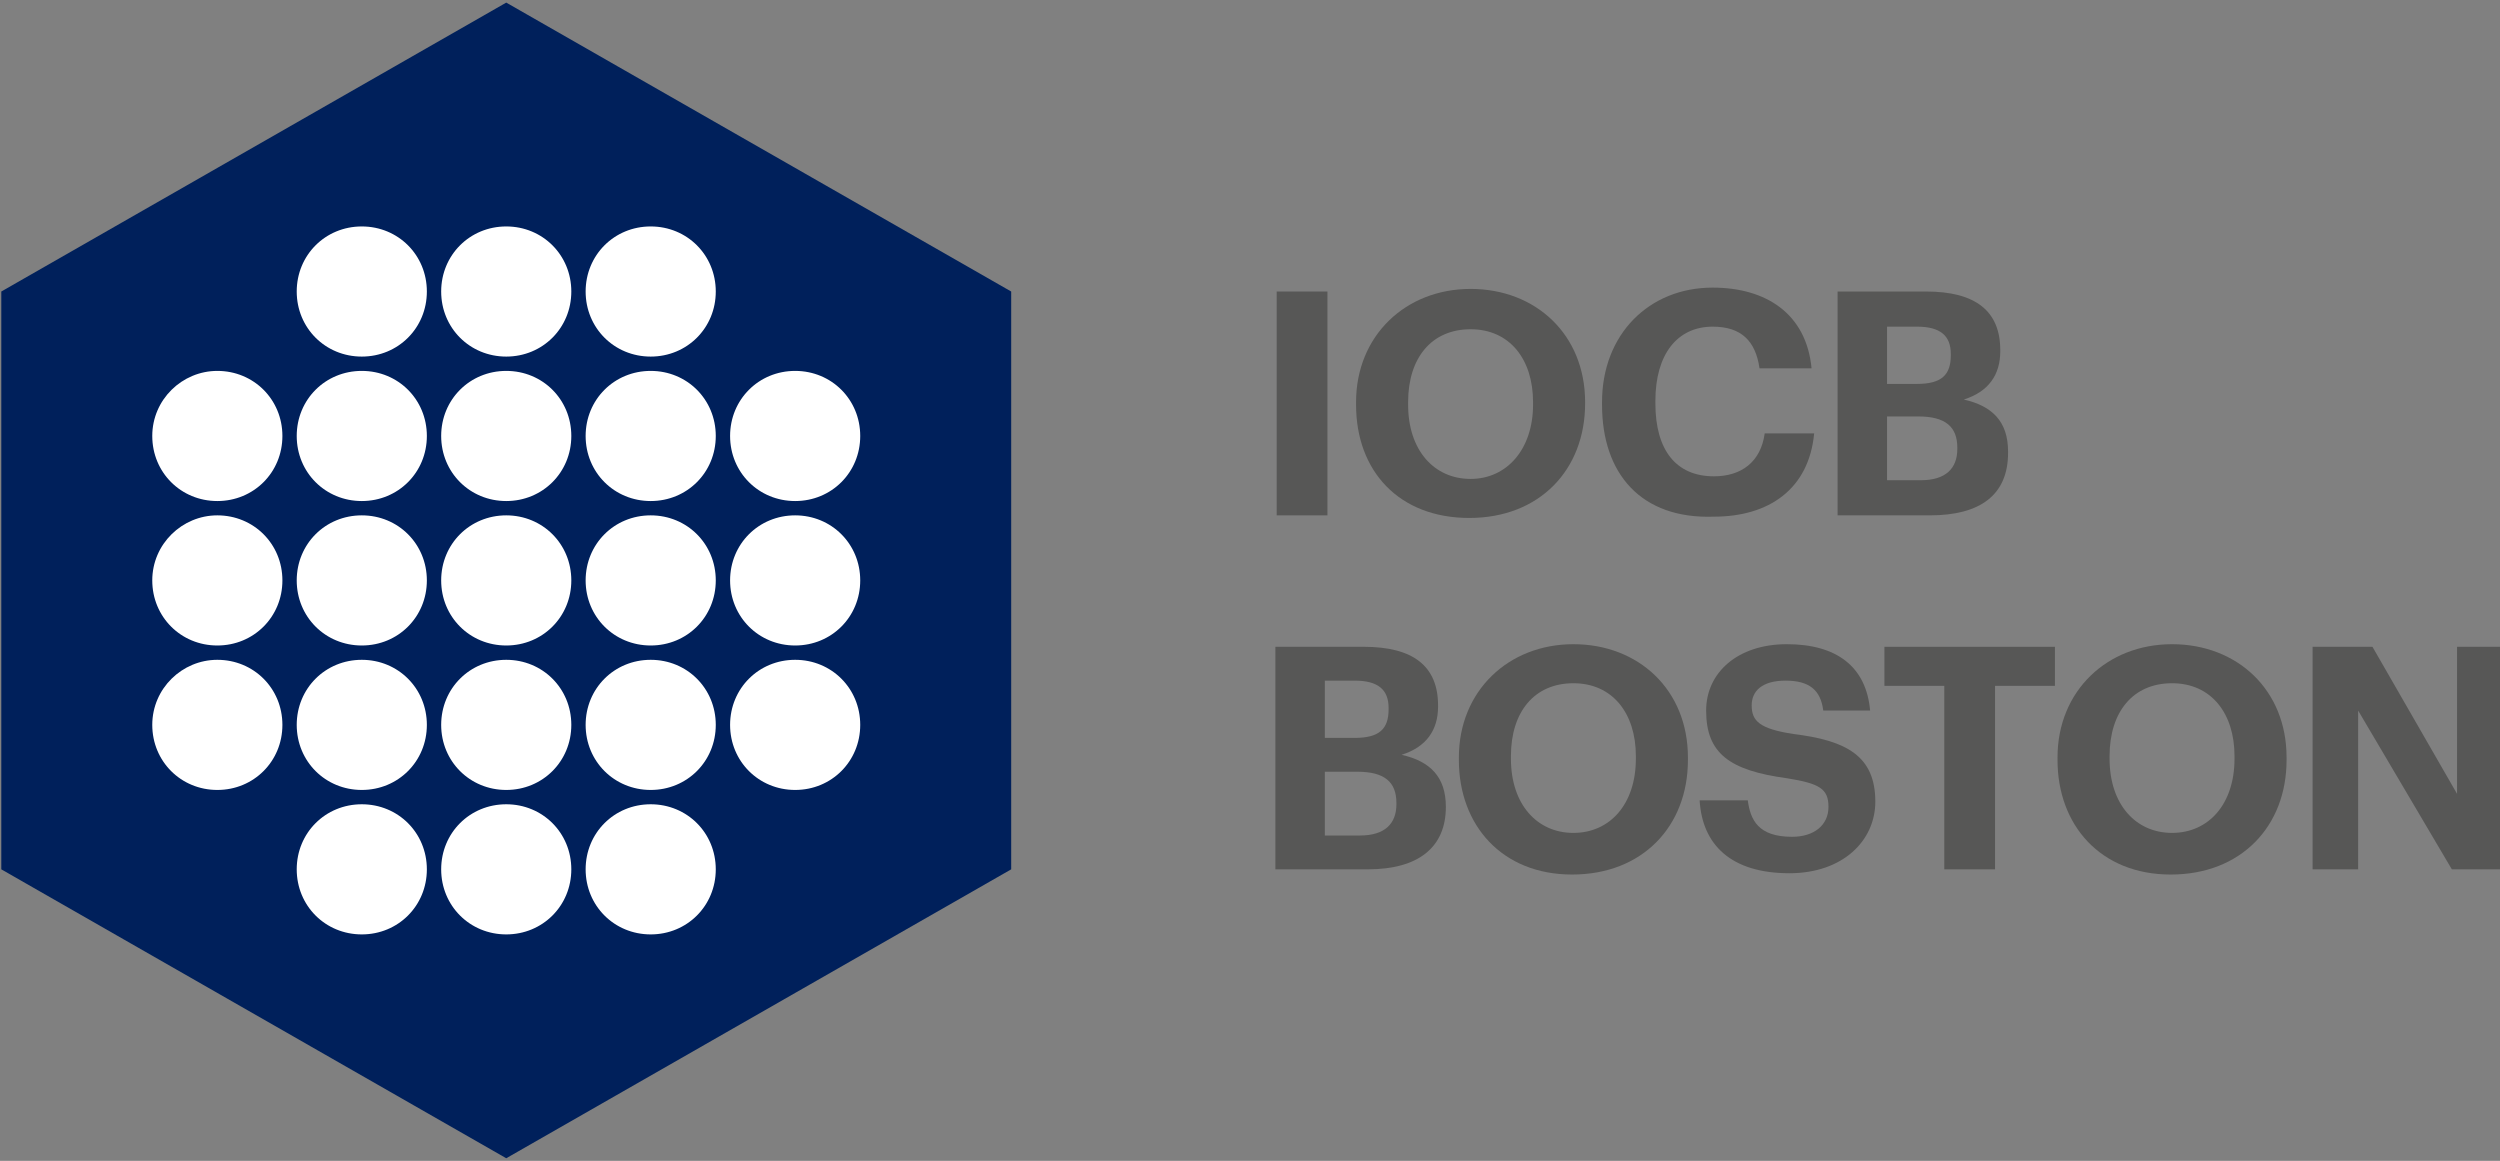
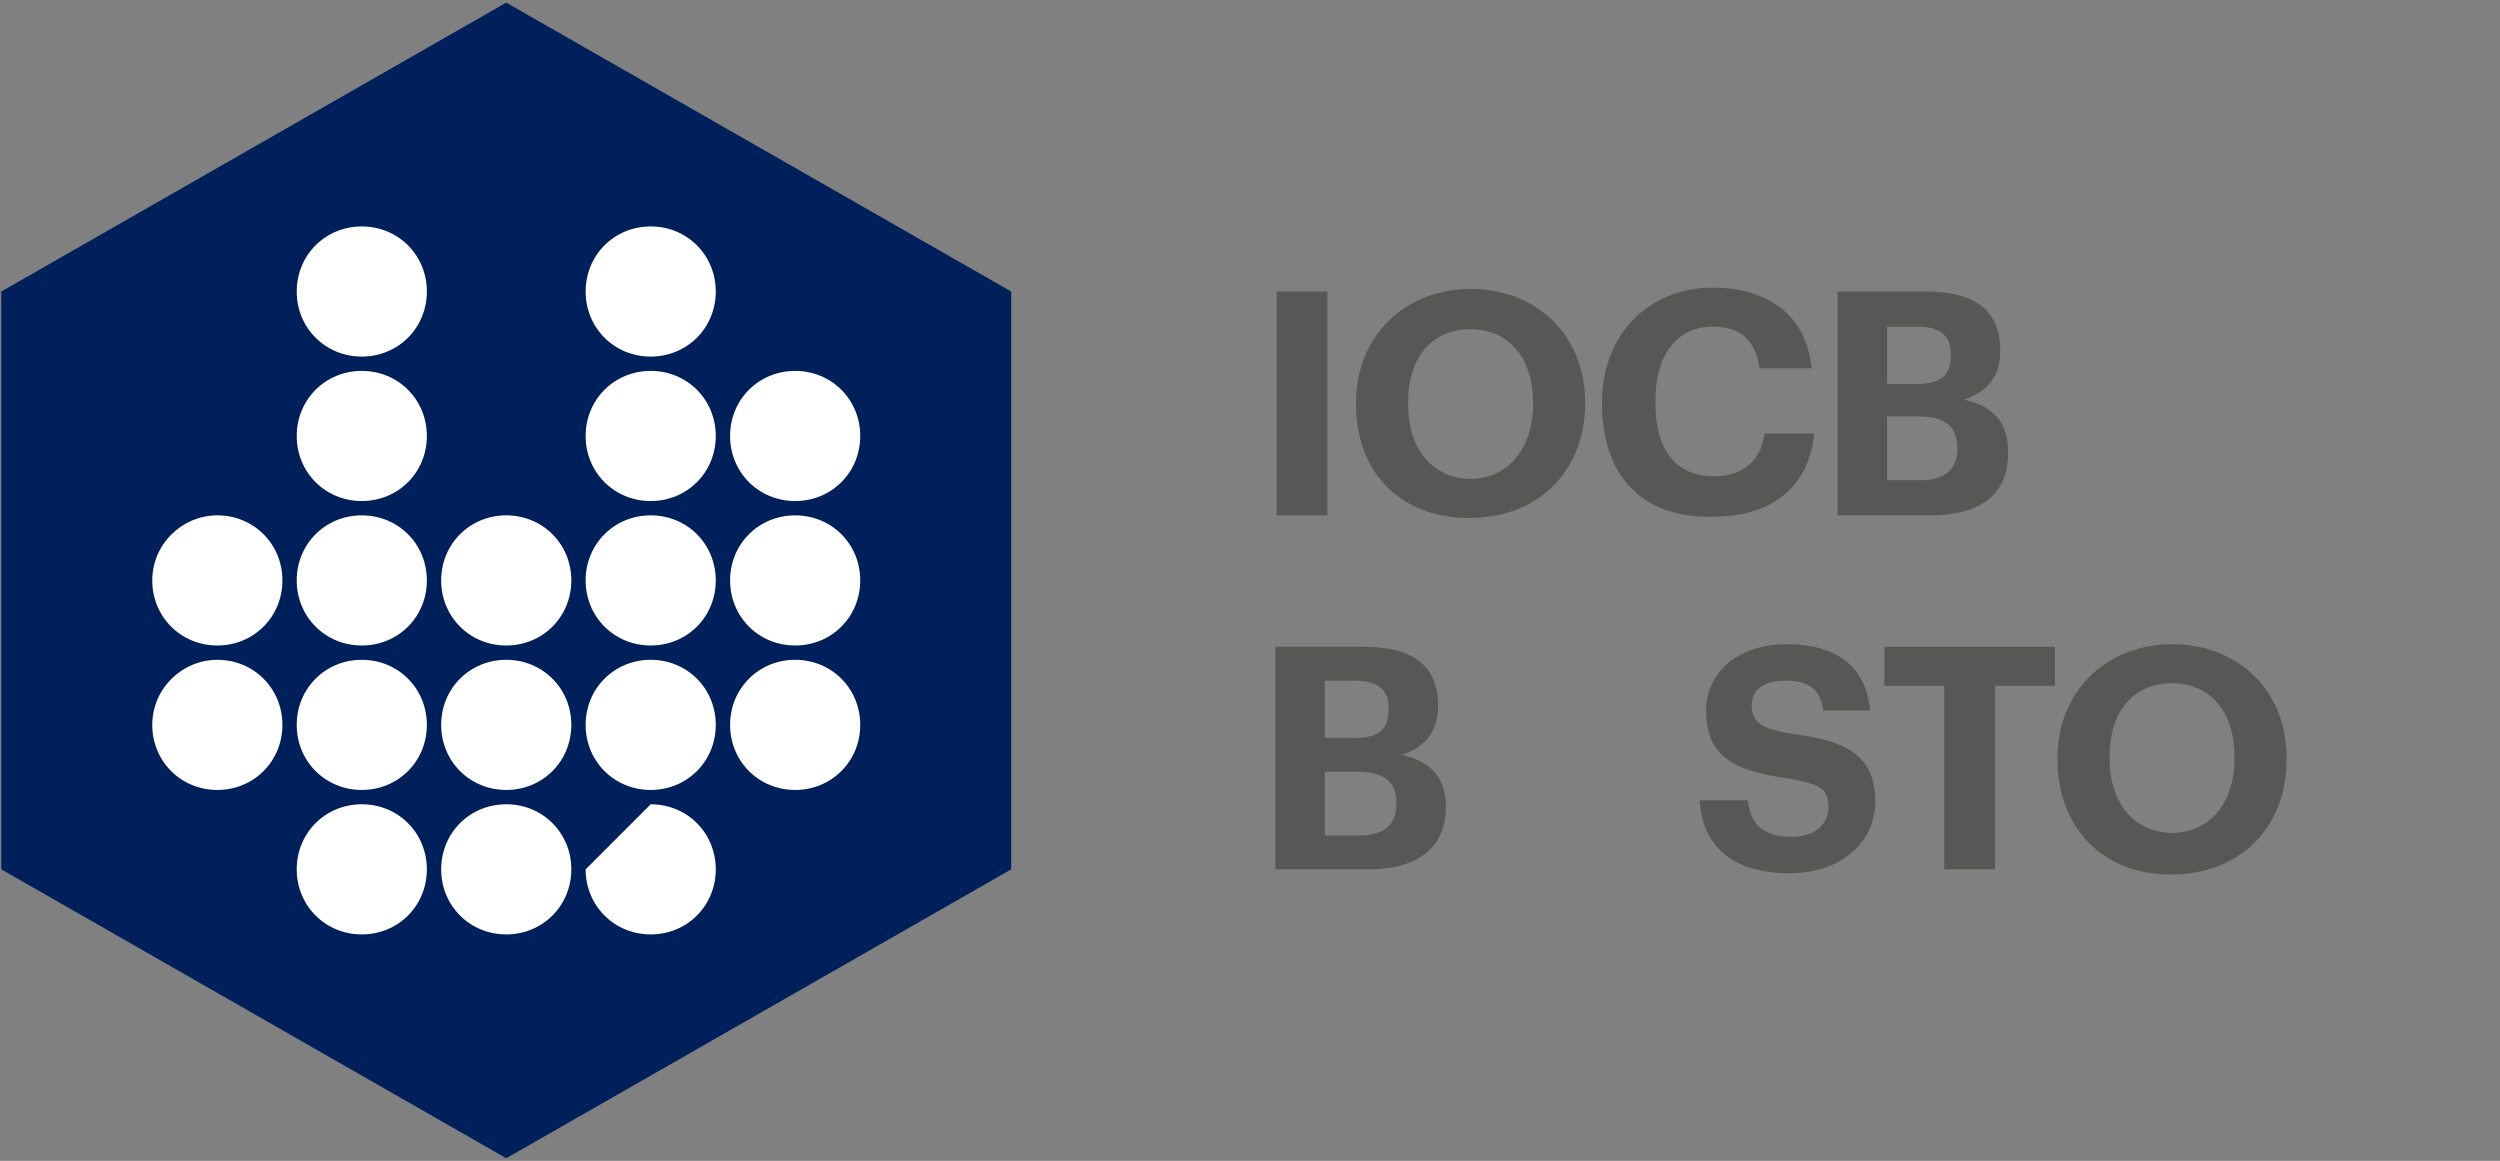
<svg xmlns="http://www.w3.org/2000/svg" version="1.1" id="Vrstva_1" x="0px" y="0px" viewBox="0 0 192.1 89.2" style="enable-background:new 0 0 192.1 89.2;" xml:space="preserve">
  <rect x="0" y="0" width="192.1" height="89.2" fill="#808080" stroke="none" />
  <style type="text/css">
	.st0{fill:#00205B;}
	.st1{fill:#FFFFFF;}
	.st2{fill:#575756;}
</style>
  <polygon class="st0" points="38.9,0.2 77.7,22.4 77.7,66.8 38.9,89 0.1,66.8 0.1,22.4 38.9,0.2 " />
-   <path class="st1" d="M38.9,17.4c2.8,0,5,2.2,5,5s-2.2,5-5,5s-5-2.2-5-5S36.1,17.4,38.9,17.4C38.9,17.4,38.9,17.4,38.9,17.4z" />
  <path class="st1" d="M50,17.4c2.8,0,5,2.2,5,5s-2.2,5-5,5s-5-2.2-5-5S47.2,17.4,50,17.4C50,17.4,50,17.4,50,17.4z" />
  <path class="st1" d="M27.8,17.4c2.8,0,5,2.2,5,5s-2.2,5-5,5s-5-2.2-5-5S25,17.4,27.8,17.4C27.8,17.4,27.8,17.4,27.8,17.4z" />
-   <path class="st1" d="M38.9,28.5c2.8,0,5,2.2,5,5s-2.2,5-5,5s-5-2.2-5-5S36.1,28.5,38.9,28.5C38.9,28.5,38.9,28.5,38.9,28.5z" />
  <path class="st1" d="M50,28.5c2.8,0,5,2.2,5,5s-2.2,5-5,5s-5-2.2-5-5S47.2,28.5,50,28.5C50,28.5,50,28.5,50,28.5z" />
-   <path class="st1" d="M16.7,28.5c2.8,0,5,2.2,5,5s-2.2,5-5,5s-5-2.2-5-5S14,28.5,16.7,28.5C16.7,28.5,16.7,28.5,16.7,28.5z" />
  <path class="st1" d="M61.1,28.5c2.8,0,5,2.2,5,5s-2.2,5-5,5s-5-2.2-5-5S58.3,28.5,61.1,28.5C61.1,28.5,61.1,28.5,61.1,28.5z" />
  <path class="st1" d="M27.8,28.5c2.8,0,5,2.2,5,5s-2.2,5-5,5s-5-2.2-5-5S25,28.5,27.8,28.5C27.8,28.5,27.8,28.5,27.8,28.5z" />
  <path class="st1" d="M38.9,39.6c2.8,0,5,2.2,5,5c0,2.8-2.2,5-5,5s-5-2.2-5-5S36.1,39.6,38.9,39.6L38.9,39.6z" />
  <path class="st1" d="M50,39.6c2.8,0,5,2.2,5,5c0,2.8-2.2,5-5,5s-5-2.2-5-5S47.2,39.6,50,39.6L50,39.6z" />
  <path class="st1" d="M16.7,39.6c2.8,0,5,2.2,5,5c0,2.8-2.2,5-5,5s-5-2.2-5-5S14,39.6,16.7,39.6L16.7,39.6z" />
  <path class="st1" d="M61.1,39.6c2.8,0,5,2.2,5,5c0,2.8-2.2,5-5,5s-5-2.2-5-5S58.3,39.6,61.1,39.6L61.1,39.6z" />
  <path class="st1" d="M27.8,39.6c2.8,0,5,2.2,5,5c0,2.8-2.2,5-5,5s-5-2.2-5-5S25,39.6,27.8,39.6L27.8,39.6z" />
  <path class="st1" d="M38.9,50.7c2.8,0,5,2.2,5,5s-2.2,5-5,5s-5-2.2-5-5S36.1,50.7,38.9,50.7L38.9,50.7z" />
  <path class="st1" d="M50,50.7c2.8,0,5,2.2,5,5s-2.2,5-5,5s-5-2.2-5-5S47.2,50.7,50,50.7L50,50.7z" />
  <path class="st1" d="M16.7,50.7c2.8,0,5,2.2,5,5s-2.2,5-5,5s-5-2.2-5-5S14,50.7,16.7,50.7L16.7,50.7z" />
  <path class="st1" d="M61.1,50.7c2.8,0,5,2.2,5,5s-2.2,5-5,5s-5-2.2-5-5S58.3,50.7,61.1,50.7L61.1,50.7z" />
  <path class="st1" d="M27.8,50.7c2.8,0,5,2.2,5,5s-2.2,5-5,5s-5-2.2-5-5S25,50.7,27.8,50.7L27.8,50.7z" />
  <path class="st1" d="M38.9,61.8c2.8,0,5,2.2,5,5s-2.2,5-5,5s-5-2.2-5-5S36.1,61.8,38.9,61.8L38.9,61.8z" />
-   <path class="st1" d="M50,61.8c2.8,0,5,2.2,5,5s-2.2,5-5,5s-5-2.2-5-5S47.2,61.8,50,61.8L50,61.8z" />
+   <path class="st1" d="M50,61.8c2.8,0,5,2.2,5,5s-2.2,5-5,5s-5-2.2-5-5L50,61.8z" />
  <path class="st1" d="M27.8,61.8c2.8,0,5,2.2,5,5s-2.2,5-5,5s-5-2.2-5-5S25,61.8,27.8,61.8L27.8,61.8z" />
  <polygon class="st2" points="98.1,22.4 102,22.4 102,39.6 98.1,39.6 98.1,22.4 " />
  <path class="st2" d="M104.2,31.1v-0.2c0-5.1,3.8-8.7,8.8-8.7s8.8,3.5,8.8,8.7V31c0,5.1-3.5,8.8-8.9,8.8S104.2,36.2,104.2,31.1  L104.2,31.1L104.2,31.1z M117.8,31.1v-0.2c0-3.3-1.8-5.6-4.8-5.6s-4.8,2.2-4.8,5.6v0.2c0,3.5,2,5.7,4.8,5.7S117.8,34.5,117.8,31.1  L117.8,31.1z" />
  <path class="st2" d="M123.1,31.1v-0.2c0-5.2,3.6-8.8,8.5-8.8c4.1,0,7.2,2,7.6,6.2h-4c-0.3-2.1-1.4-3.2-3.6-3.2  c-2.7,0-4.4,2.1-4.4,5.7v0.2c0,3.6,1.6,5.6,4.5,5.6c2.1,0,3.6-1.1,3.9-3.3h3.8c-0.4,4.3-3.5,6.4-7.7,6.4  C126.1,39.9,123.1,36.4,123.1,31.1L123.1,31.1L123.1,31.1z" />
  <path class="st2" d="M141.2,22.4h6.8c3.8,0,5.7,1.5,5.7,4.5V27c0,1.8-0.9,3.1-2.8,3.7c2.2,0.5,3.4,1.7,3.4,4v0.1  c0,3.2-2.1,4.8-6,4.8h-7.1L141.2,22.4L141.2,22.4L141.2,22.4z M147.3,29.5c1.9,0,2.6-0.7,2.6-2.2v-0.1c0-1.4-0.8-2.1-2.6-2.1H145  v4.4C145,29.5,147.3,29.5,147.3,29.5z M147.6,36.9c1.9,0,2.8-0.9,2.8-2.4v-0.1c0-1.6-0.9-2.4-3-2.4H145v4.9L147.6,36.9L147.6,36.9z" />
  <path class="st2" d="M98,49.7h6.8c3.8,0,5.7,1.5,5.7,4.5v0.1c0,1.8-0.9,3.1-2.8,3.7c2.2,0.5,3.4,1.7,3.4,4V62c0,3.1-2.1,4.8-6,4.8  H98L98,49.7L98,49.7L98,49.7z M104.1,56.7c1.9,0,2.6-0.7,2.6-2.2v-0.1c0-1.4-0.8-2.1-2.6-2.1h-2.3v4.4  C101.8,56.7,104.1,56.7,104.1,56.7z M104.5,64.2c1.9,0,2.8-0.9,2.8-2.4v-0.1c0-1.6-0.9-2.4-3-2.4h-2.5v4.9L104.5,64.2L104.5,64.2z" />
-   <path class="st2" d="M112.1,58.4v-0.2c0-5.1,3.8-8.7,8.8-8.7s8.8,3.5,8.8,8.7v0.2c0,5.1-3.5,8.8-8.9,8.8S112.1,63.4,112.1,58.4  L112.1,58.4L112.1,58.4z M125.7,58.3v-0.2c0-3.3-1.8-5.6-4.8-5.6s-4.8,2.2-4.8,5.6v0.2c0,3.5,2,5.7,4.8,5.7S125.7,61.8,125.7,58.3  C125.7,58.3,125.7,58.3,125.7,58.3z" />
  <path class="st2" d="M130.6,61.5h3.7c0.2,1.5,0.8,2.8,3.4,2.8c1.7,0,2.8-0.9,2.8-2.3s-0.7-1.8-3.2-2.2c-4.4-0.6-6.2-1.9-6.2-5.2  c0-2.9,2.4-5.1,6.2-5.1s6.1,1.7,6.4,5.1h-3.6c-0.2-1.6-1.1-2.3-2.9-2.3s-2.6,0.8-2.6,1.9c0,1.2,0.6,1.8,3.2,2.2  c4.1,0.5,6.3,1.7,6.3,5.2c0,3-2.5,5.5-6.6,5.5C133,67.1,130.8,64.9,130.6,61.5L130.6,61.5L130.6,61.5z" />
  <polygon class="st2" points="149.4,52.7 144.8,52.7 144.8,49.7 157.9,49.7 157.9,52.7 153.3,52.7 153.3,66.8 149.4,66.8 149.4,52.7   " />
  <path class="st2" d="M158.1,58.4v-0.2c0-5.1,3.8-8.7,8.8-8.7s8.8,3.5,8.8,8.7v0.2c0,5.1-3.5,8.8-8.9,8.8S158.1,63.4,158.1,58.4  L158.1,58.4L158.1,58.4z M171.7,58.3v-0.2c0-3.3-1.8-5.6-4.8-5.6s-4.8,2.2-4.8,5.6v0.2c0,3.5,2,5.7,4.8,5.7S171.7,61.8,171.7,58.3  C171.7,58.3,171.7,58.3,171.7,58.3z" />
-   <polygon class="st2" points="177.7,49.7 182.3,49.7 188.8,61 188.8,49.7 192.2,49.7 192.2,66.8 188.4,66.8 181.2,54.6 181.2,66.8   177.7,66.8 177.7,49.7 " />
</svg>